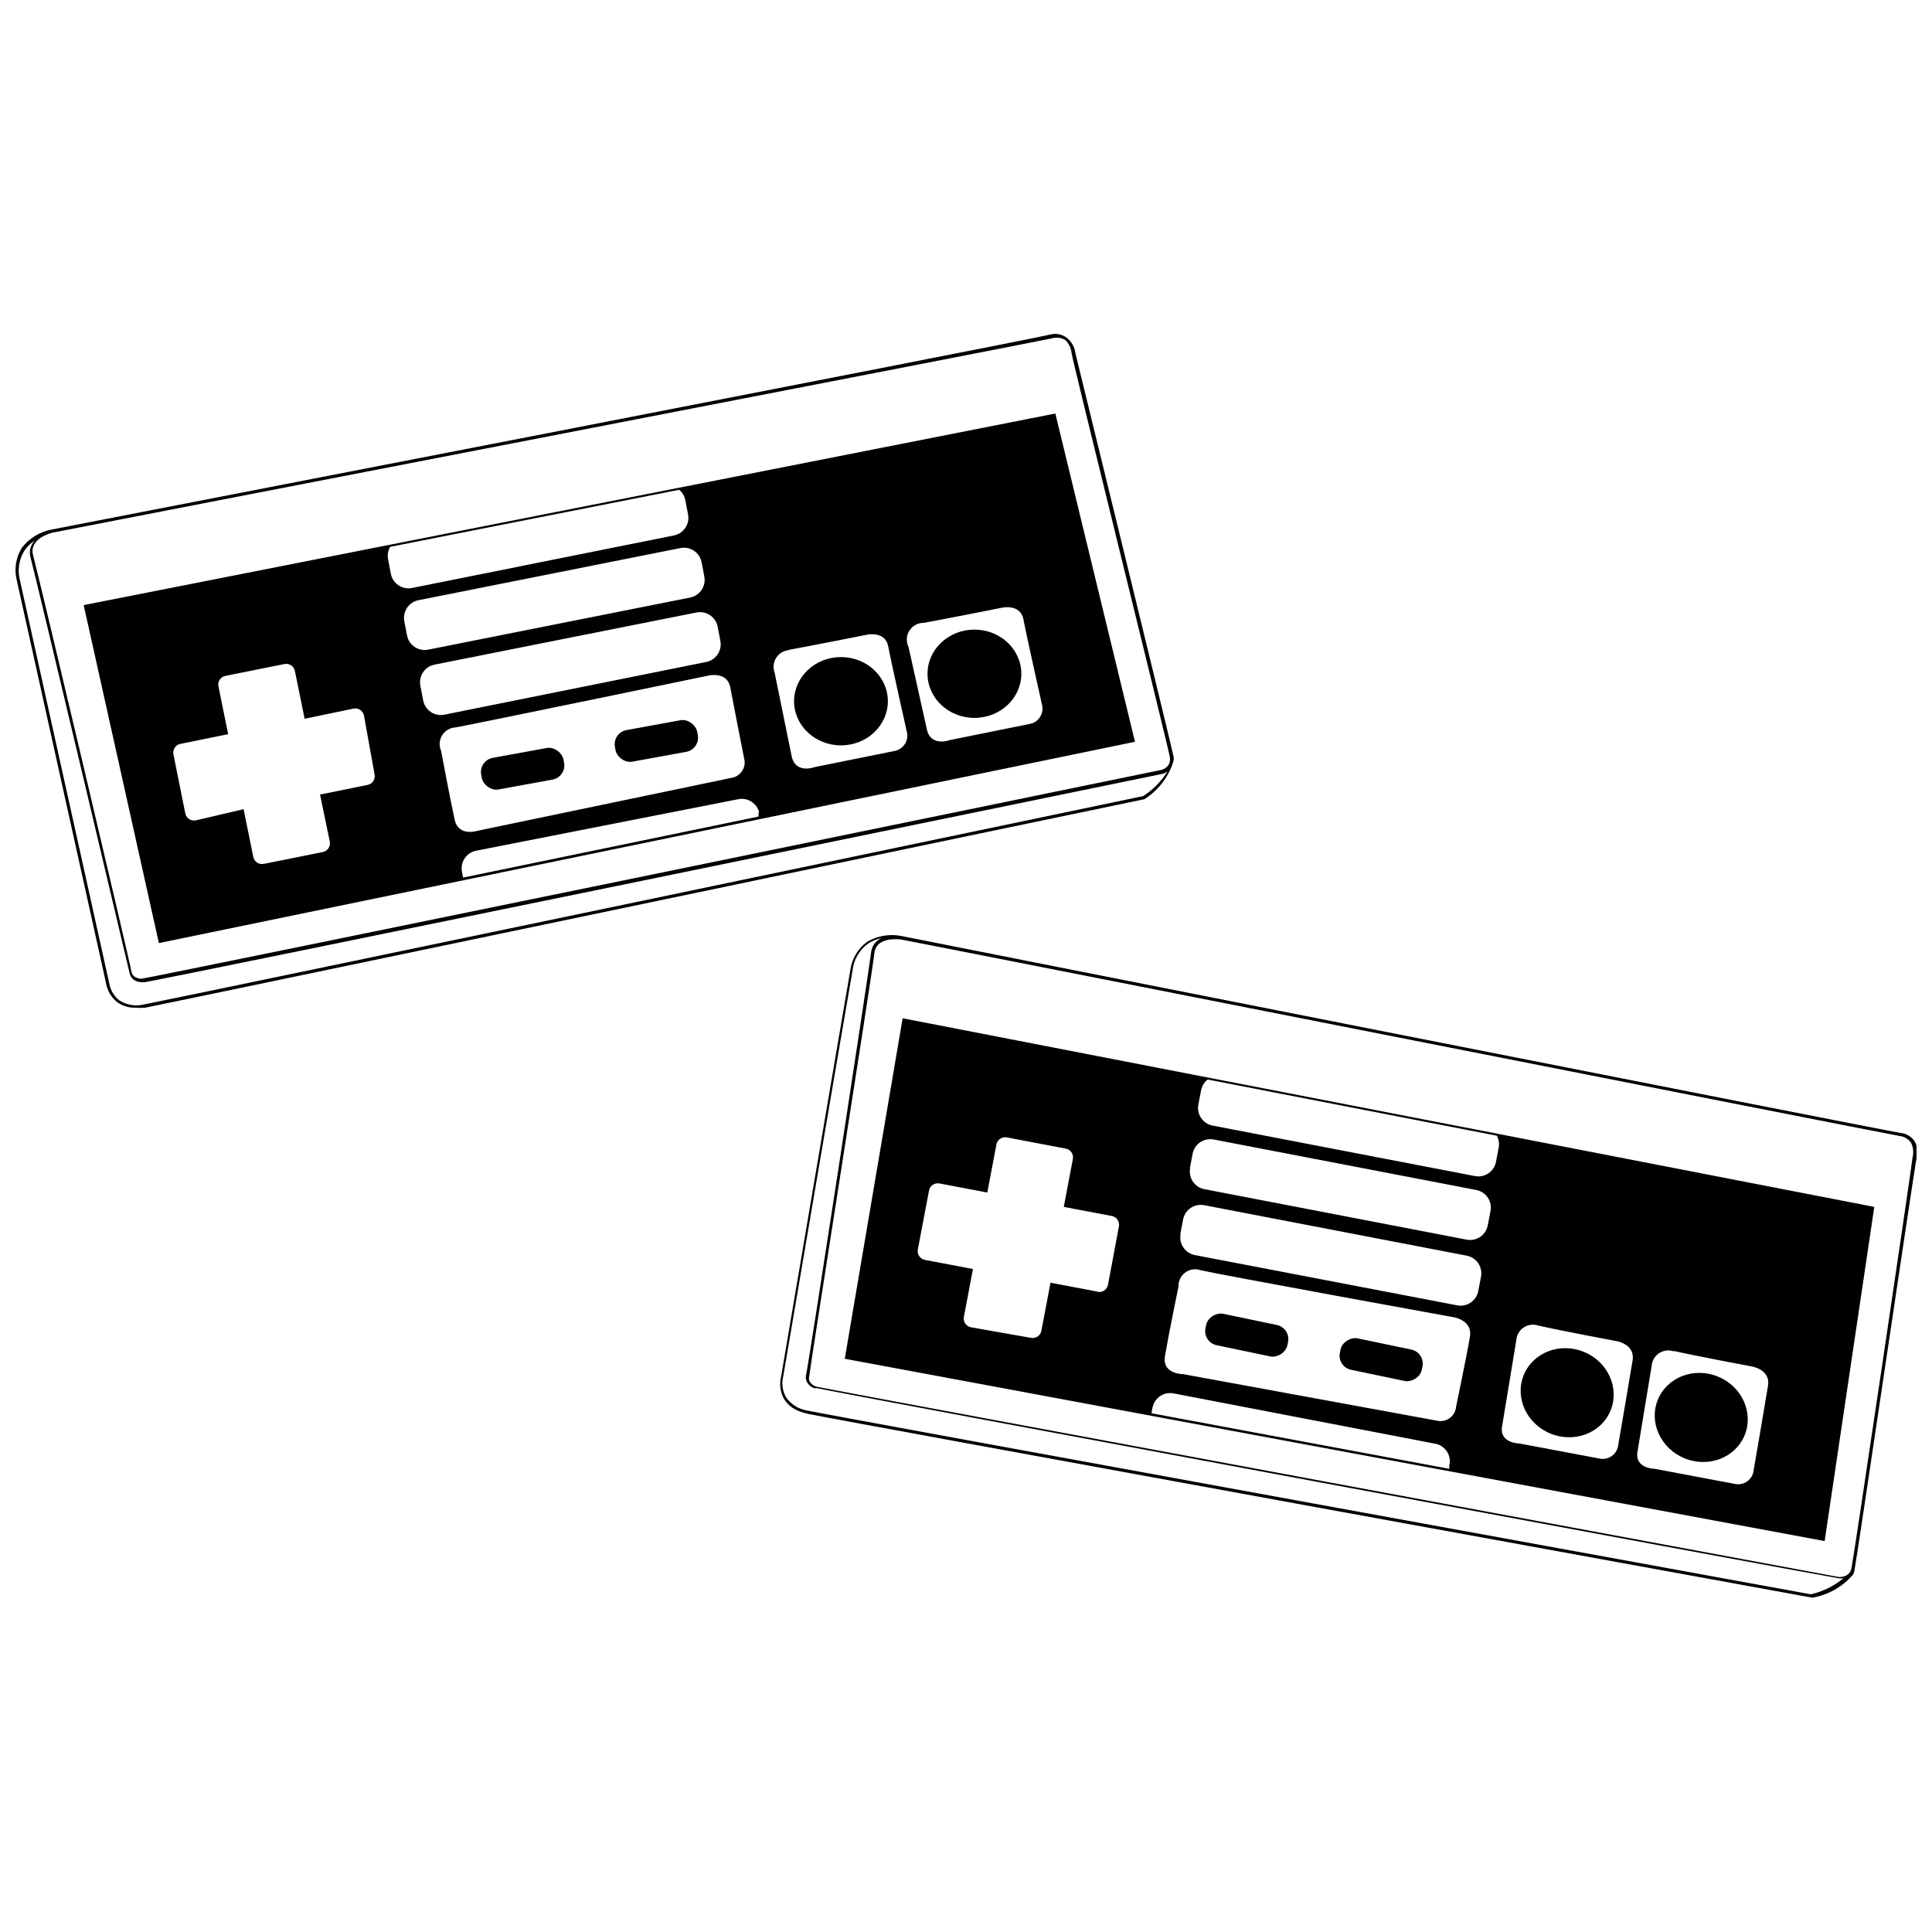
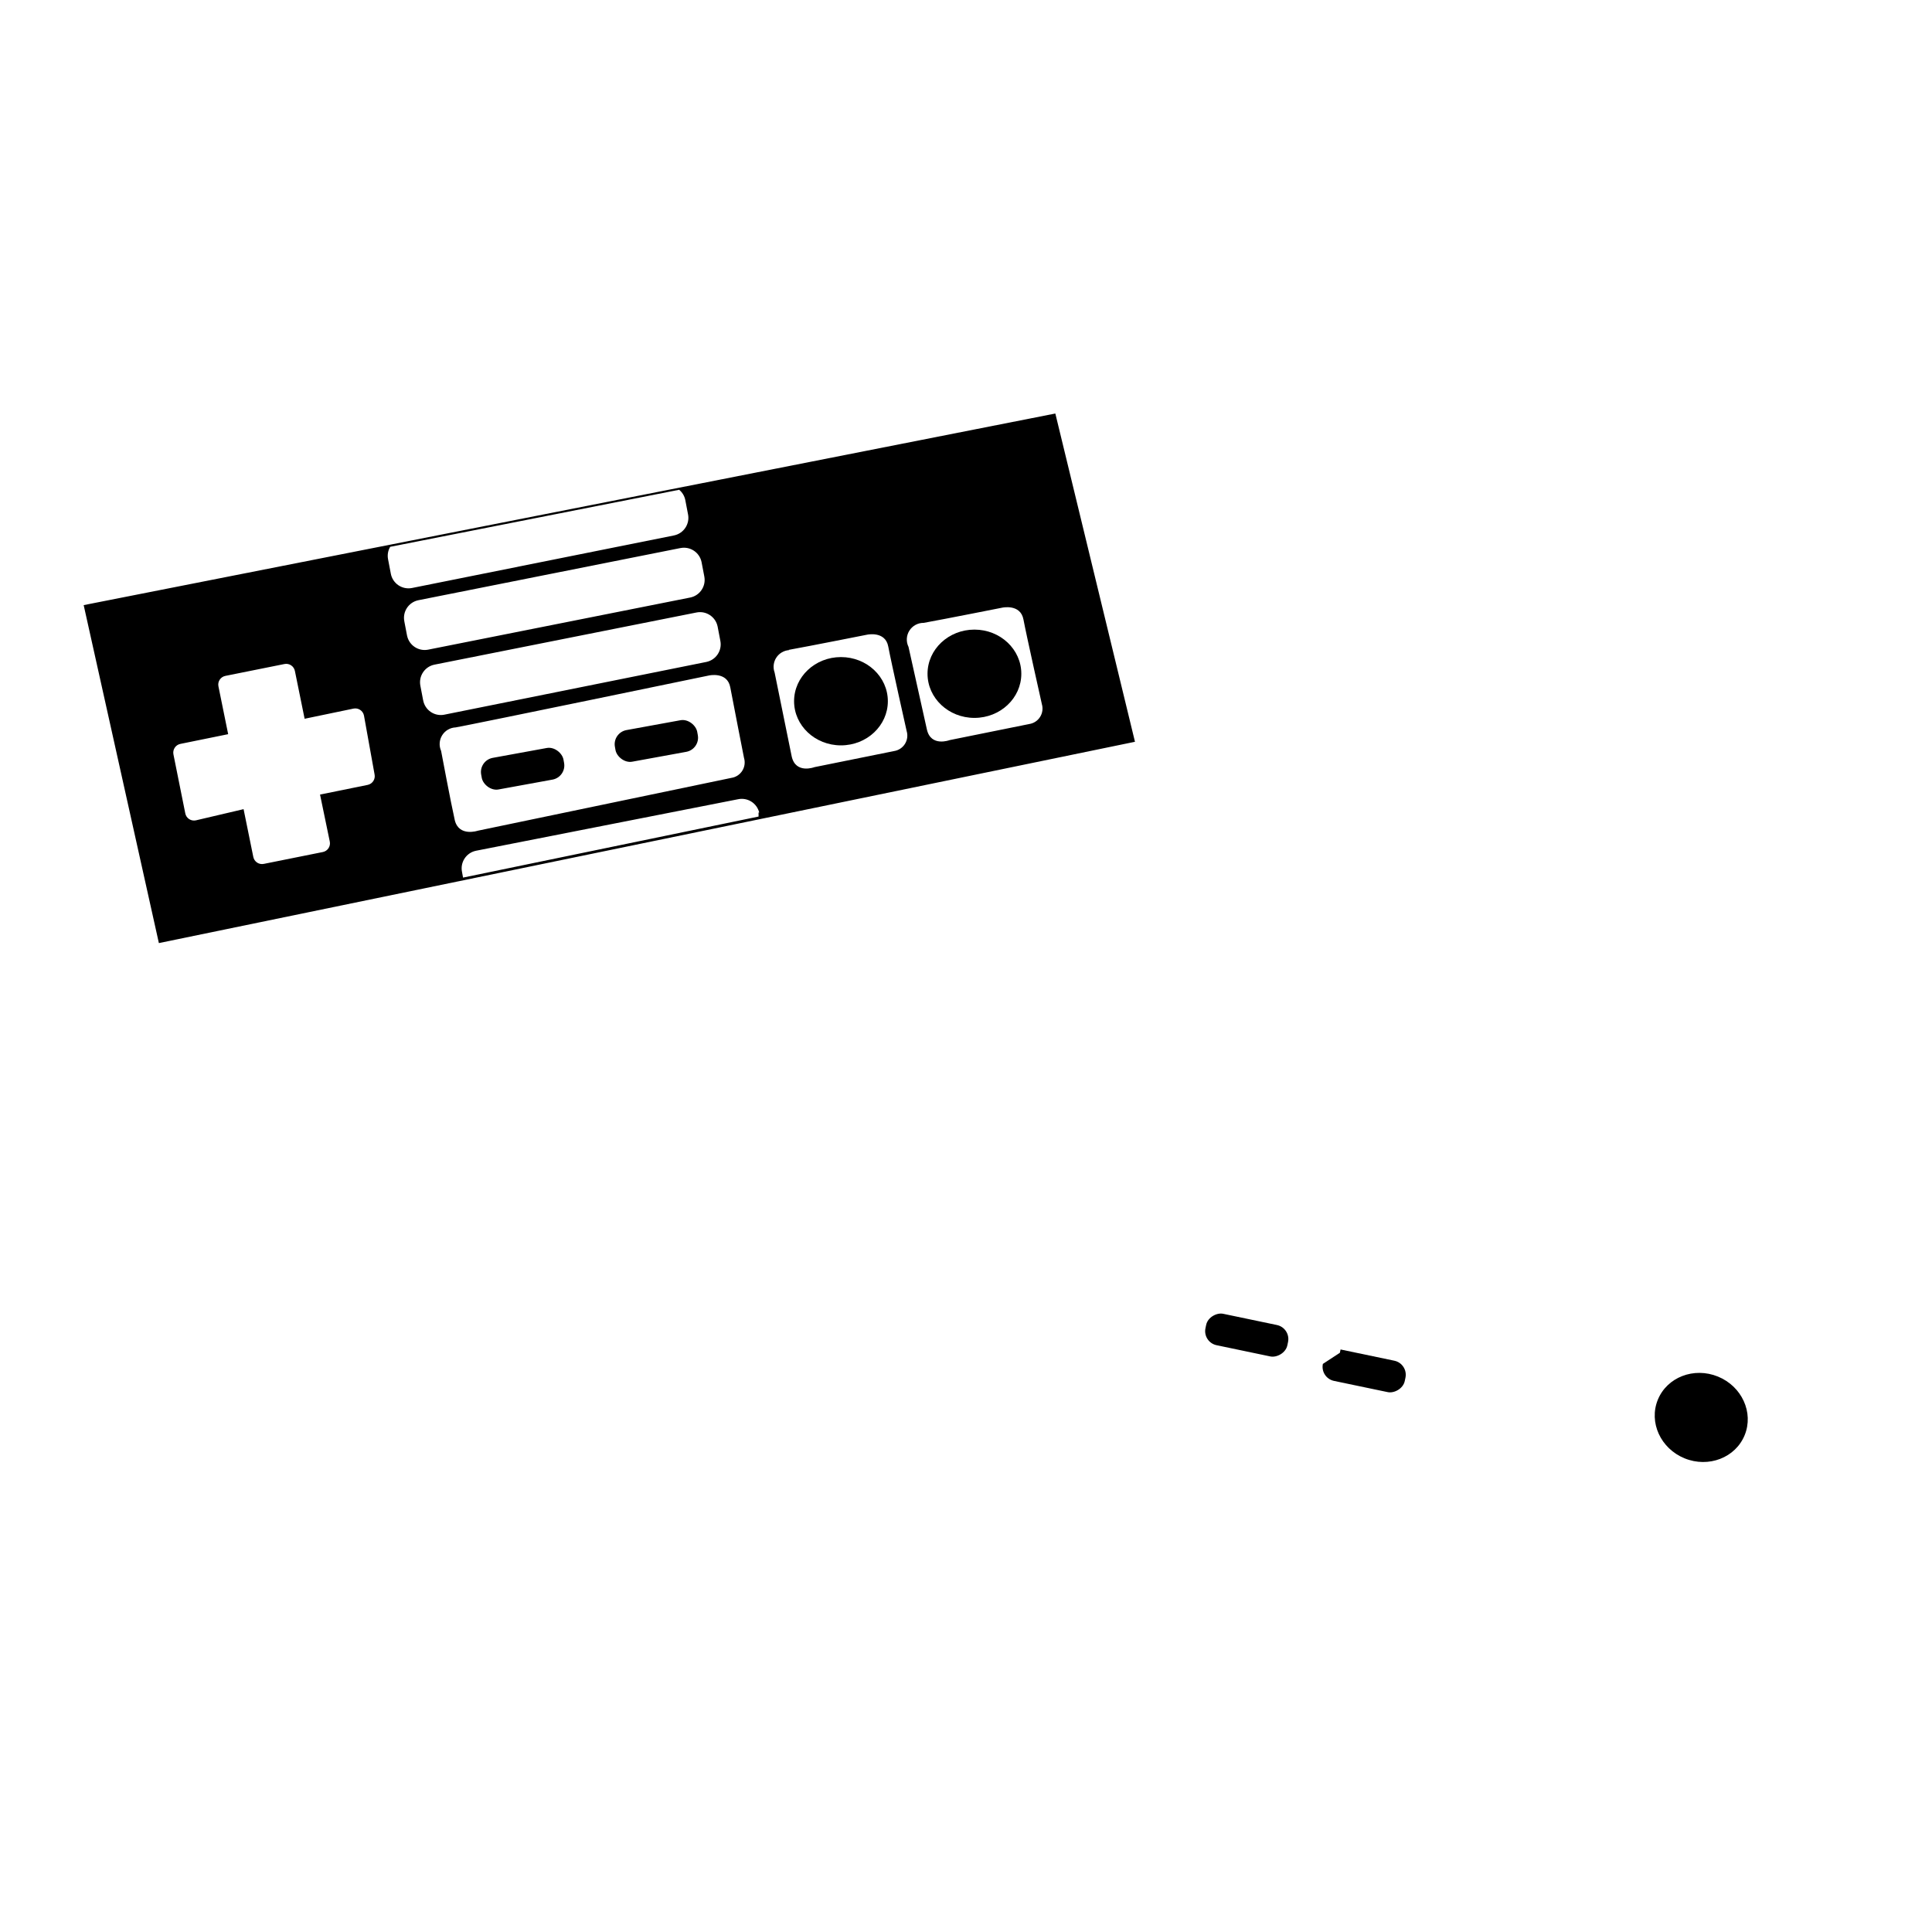
<svg xmlns="http://www.w3.org/2000/svg" width="800px" height="800px" version="1.1" viewBox="144 144 512 512">
  <defs>
    <clipPath id="b">
-       <path d="m350 391h301.9v177h-301.9z" />
-     </clipPath>
+       </clipPath>
    <clipPath id="a">
-       <path d="m148.09 232h307.91v180h-307.91z" />
-     </clipPath>
+       </clipPath>
  </defs>
  <g clip-path="url(#b)">
    <path d="m635.5 559.85c0.562-2.519 15.562-104.62 16.402-108.88 0.418-1.523 0.238-3.144-0.504-4.535-0.848-1.238-2.199-2.035-3.695-2.184-5.598-0.895-262.09-51.613-264.67-52.172-3.156-0.664-6.449-0.125-9.234 1.512-2.488 1.828-4.106 4.606-4.481 7.668-1.961 11.195-18.305 107.48-18.305 107.48-0.527 2.039-0.246 4.207 0.785 6.043 0.938 1.473 2.336 2.594 3.973 3.191 0.781 0.316 1.586 0.559 2.41 0.73 8.902 1.848 263.55 48.254 266.12 48.703l-0.004-0.004c4.211-0.723 8.035-2.902 10.805-6.156 0.227-0.434 0.363-0.91 0.391-1.398zm11.867-114.81c1.238 0.125 2.359 0.777 3.082 1.789 0.598 1.215 0.738 2.609 0.391 3.918 0 1.062-15.617 106.36-16.18 108.88-0.559 2.519-3.305 2.297-3.359 2.297-2.688-0.504-267.47-49.652-270.66-50.383-0.961-0.156-1.781-0.789-2.184-1.68-0.109-0.383-0.109-0.789 0-1.176 0-1.062 16.793-107.25 17.242-111.96s6.66-3.75 7.055-3.75c3.637 0.617 259.29 51.164 264.61 52.062zm-23.453 121.47c-5.598-1.062-257.17-46.855-266.01-48.703-2.269-0.359-4.293-1.633-5.598-3.523-0.961-1.703-1.223-3.711-0.727-5.602 0 0 16.348-96.059 18.359-107.54 0.312-2.848 1.82-5.43 4.144-7.109 1.07-0.695 2.269-1.168 3.523-1.398-1.516 0.641-2.566 2.059-2.742 3.695-0.559 4.758-16.793 110.89-17.242 111.96-0.164 0.703-0.066 1.441 0.281 2.07 0.422 0.703 1.074 1.238 1.848 1.512h0.727c3.246 0.84 259.8 48.535 270.77 50.383 0.43 0.055 0.859 0.055 1.289 0-2.504 2.066-5.457 3.523-8.621 4.254z" />
  </g>
-   <path d="m499.08 502.5 0.184-0.875c0.43-2.059 2.836-3.297 4.504-2.949l14.246 2.977c2.059 0.43 3.379 2.445 2.949 4.504l-0.184 0.875c-0.43 2.059-2.836 3.297-4.504 2.949l-14.246-2.977c-2.059-0.43-3.379-2.445-2.949-4.504z" />
+   <path d="m499.08 502.5 0.184-0.875l14.246 2.977c2.059 0.43 3.379 2.445 2.949 4.504l-0.184 0.875c-0.43 2.059-2.836 3.297-4.504 2.949l-14.246-2.977c-2.059-0.43-3.379-2.445-2.949-4.504z" />
  <path d="m463.46 495.99 0.184-0.875c0.43-2.059 2.836-3.297 4.504-2.949l14.246 2.977c2.059 0.43 3.379 2.445 2.949 4.504l-0.184 0.875c-0.43 2.059-2.836 3.297-4.504 2.949l-14.246-2.977c-2.059-0.43-3.379-2.445-2.949-4.504z" />
  <path d="m599.26 508.8c6.356 2.59 9.535 9.539 7.098 15.523-2.438 5.984-9.562 8.738-15.922 6.152-6.356-2.59-9.535-9.539-7.098-15.523s9.562-8.738 15.922-6.152" />
-   <path d="m563.73 502.25c6.356 2.59 9.535 9.539 7.098 15.523-2.434 5.984-9.562 8.738-15.922 6.148-6.356-2.586-9.535-9.535-7.098-15.52s9.566-8.738 15.922-6.152" />
-   <path d="m627.55 552.4 13.156-88.559-257.5-49.992-15.336 90.238zm-39.969-50.383c5.598 1.289 20.824 4.141 20.824 4.141s4.812 0.84 4.141 5.039-3.805 22.391-3.805 22.391v0.004c-0.109 1.195-0.738 2.281-1.715 2.981-0.977 0.699-2.211 0.938-3.379 0.656l-21.105-3.973s-5.598 0-4.535-4.871l3.695-22.391h0.004c0.094-1.379 0.828-2.629 1.98-3.387s2.594-0.934 3.894-0.477zm-35.883-6.719c5.598 1.289 20.824 4.141 20.824 4.141s4.812 0.84 4.141 5.039c-0.672 4.199-3.805 22.391-3.805 22.391v0.004c-0.109 1.195-0.738 2.285-1.715 2.981-0.977 0.699-2.211 0.938-3.379 0.656l-21.105-3.973s-5.598 0-4.535-4.871l3.695-22.391h0.004c0.062-1.398 0.781-2.68 1.941-3.465 1.156-0.781 2.617-0.973 3.934-0.512zm-23.625 36.891v1.062l-78.93-14.723 0.281-1.512 0.004 0.004c0.242-1.242 0.969-2.336 2.019-3.039s2.336-0.961 3.578-0.711l69.582 13.379h-0.004c2.469 0.609 4.019 3.047 3.527 5.539zm-93.262-45.902-12.422-2.352-2.406 12.707c-0.109 0.617-0.461 1.168-0.977 1.523-0.516 0.359-1.152 0.496-1.77 0.383l-15.895-2.801c-0.617-0.109-1.168-0.461-1.523-0.977-0.359-0.512-0.496-1.148-0.383-1.766l2.406-12.707-12.707-2.406c-0.617-0.109-1.164-0.461-1.52-0.977-0.359-0.516-0.496-1.152-0.383-1.77l2.969-15.617c0.109-0.617 0.461-1.164 0.973-1.523 0.516-0.355 1.152-0.492 1.77-0.379l12.707 2.406 2.406-12.707c0.109-0.617 0.461-1.164 0.977-1.523 0.516-0.355 1.152-0.492 1.766-0.379l15.617 2.969 0.004-0.004c0.617 0.109 1.164 0.461 1.523 0.977 0.355 0.516 0.492 1.152 0.379 1.77l-2.406 12.707 12.707 2.406c0.617 0.109 1.164 0.461 1.523 0.973 0.355 0.516 0.492 1.152 0.379 1.77l-2.91 15.562c-0.281 1.266-1.531 2.07-2.801 1.793zm26.762-49.539 0.727-3.805 0.004-0.004c0.207-1.133 0.824-2.148 1.734-2.856l76.637 14.891h-0.004c0.527 0.957 0.707 2.062 0.504 3.137l-0.727 3.805c-0.242 1.242-0.969 2.336-2.019 3.039-1.051 0.703-2.34 0.961-3.578 0.711l-69.527-13.379c-2.555-0.508-4.227-2.977-3.75-5.539zm-2.238 16.793 0.727-3.805v-0.004c0.246-1.238 0.973-2.332 2.023-3.035 1.047-0.703 2.336-0.961 3.574-0.715l69.582 13.379c1.242 0.246 2.336 0.973 3.039 2.019 0.703 1.051 0.961 2.34 0.711 3.578l-0.727 3.805v0.004c-0.242 1.238-0.969 2.332-2.019 3.035-1.051 0.703-2.336 0.961-3.578 0.715l-69.523-13.379c-2.559-0.508-4.231-2.981-3.754-5.543zm-2.519 17.41 0.727-3.805v-0.004c0.246-1.238 0.973-2.332 2.023-3.035 1.051-0.703 2.336-0.961 3.578-0.715l69.582 13.379h-0.004c1.242 0.242 2.336 0.969 3.039 2.019s0.961 2.34 0.715 3.578l-0.727 3.805-0.004 0.004c-0.242 1.238-0.969 2.332-2.019 3.035-1.051 0.703-2.336 0.961-3.578 0.715l-69.523-13.324c-2.559-0.508-4.231-2.981-3.754-5.543zm-4.086 32.41c0.785-4.758 3.582-18.418 3.582-18.418-0.051-1.469 0.633-2.867 1.82-3.731 1.191-0.867 2.731-1.082 4.113-0.578 5.598 1.289 67.176 12.484 67.176 12.484s4.812 0.84 4.141 5.039c-0.672 4.199-3.695 18.695-3.695 18.695h0.004c-0.113 1.195-0.742 2.281-1.719 2.981-0.977 0.699-2.211 0.938-3.379 0.656l-67.176-12.316c0.004 0-5.652 0.059-4.867-4.699z" />
  <g clip-path="url(#a)">
-     <path d="m455.03 344.61c-0.504-2.742-25.023-102.78-26.031-106.98-0.184-1.574-0.965-3.019-2.184-4.031-1.246-0.992-2.879-1.344-4.422-0.953-5.094 1.344-262.04 51.164-264.61 51.668-3.18 0.574-6.035 2.309-8.004 4.871-1.621 2.629-2.09 5.809-1.289 8.789l23.566 106.36c0.297 2.078 1.379 3.961 3.023 5.262 1.438 1.02 3.168 1.531 4.926 1.457 0.82 0.074 1.645 0.074 2.465 0 8.902-1.734 262.32-54.805 264.78-55.25 3.582-2.25 6.273-5.672 7.613-9.688 0.164-0.484 0.223-1 0.168-1.508zm-32.246-110.95c1.211-0.363 2.519-0.18 3.582 0.504 0.934 0.93 1.508 2.16 1.625 3.473 0 1.062 25.582 104.23 26.031 106.98s-2.184 3.414-2.238 3.414c-2.688 0.559-266.46 54.805-269.76 55.25h-0.004c-0.961 0.23-1.973-0.047-2.688-0.727-0.262-0.301-0.438-0.672-0.504-1.066 0-0.895-24.742-105.63-26.027-110.22-1.289-4.59 4.758-5.988 5.094-6.102 3.75-0.781 259.57-50.324 264.89-51.5zm24.238 121.3c-5.598 1.176-255.82 53.516-264.72 55.195v0.004c-2.289 0.605-4.731 0.223-6.719-1.066-1.461-1.191-2.422-2.891-2.688-4.758l-23.566-106.36c-0.77-2.75-0.34-5.699 1.176-8.117 0.73-1.051 1.664-1.945 2.742-2.629-1.16 1.152-1.609 2.844-1.176 4.422 1.289 4.59 26.031 109.16 26.254 110.17l0.004-0.004c0.121 0.711 0.5 1.348 1.062 1.793 0.648 0.473 1.438 0.707 2.238 0.672h0.785c3.305-0.391 258.9-53.012 269.88-55.25h-0.004c0.398-0.156 0.777-0.363 1.121-0.617-1.633 2.633-3.832 4.871-6.438 6.551z" />
-   </g>
+     </g>
  <path d="m310.02 337.48 14.316-2.613c2.066-0.379 4.121 1.387 4.43 3.062l0.16 0.883c0.379 2.066-0.992 4.051-3.062 4.43l-14.316 2.613c-2.066 0.379-4.121-1.387-4.43-3.062l-0.16-0.883c-0.379-2.066 0.992-4.051 3.062-4.43z" />
  <path d="m274.58 344.84 14.316-2.613c2.066-0.379 4.121 1.387 4.43 3.062l0.16 0.883c0.379 2.066-0.992 4.051-3.062 4.43l-14.316 2.613c-2.066 0.379-4.121-1.387-4.43-3.062l-0.16-0.883c-0.379-2.066 0.992-4.051 3.062-4.43z" />
  <path d="m414.66 322.55c0 6.461-5.562 11.699-12.426 11.699s-12.43-5.238-12.43-11.699c0-6.461 5.566-11.699 12.43-11.699s12.426 5.238 12.426 11.699" />
  <path d="m379.29 329.83c0 6.461-5.562 11.699-12.426 11.699s-12.426-5.238-12.426-11.699 5.562-11.699 12.426-11.699 12.426 5.238 12.426 11.699" />
  <path d="m444.78 340.58-21.105-86.992-257.5 50.773 19.93 89.566zm-55.977-31.516c5.598-1.008 20.824-4.031 20.824-4.031s4.812-1.062 5.598 3.137c0.785 4.199 4.871 22.391 4.871 22.391h-0.004c0.355 1.152 0.191 2.406-0.457 3.43-0.645 1.023-1.703 1.711-2.902 1.887l-21.047 4.254s-4.981 1.902-6.047-2.801l-4.871-21.887h0.004c-0.684-1.379-0.598-3.016 0.223-4.32 0.824-1.301 2.266-2.082 3.809-2.059zm-35.828 7.164c5.598-1.008 20.824-4.031 20.824-4.031s4.812-1.062 5.598 3.137c0.785 4.199 4.871 22.391 4.871 22.391 0.355 1.156 0.188 2.41-0.457 3.43-0.645 1.023-1.707 1.711-2.902 1.887l-21.047 4.254s-4.981 1.902-6.047-2.801l-4.535-22.277c-0.48-1.309-0.312-2.766 0.445-3.934 0.762-1.168 2.027-1.906 3.418-2zm-7.949 43.105v1.062l-78.312 16.176-0.281-1.512c-0.516-2.562 1.133-5.062 3.695-5.598l69.469-13.656c2.512-0.527 4.988 1.031 5.598 3.523zm-103.56-7.336-12.652 2.574 2.578 12.43c0.133 0.617 0.012 1.258-0.336 1.785-0.348 0.527-0.895 0.891-1.512 1.012l-15.617 3.137c-0.617 0.133-1.262 0.008-1.789-0.336-0.523-0.348-0.891-0.895-1.012-1.512l-2.574-12.652-12.652 2.969c-0.617 0.129-1.258 0.008-1.785-0.34-0.527-0.344-0.891-0.891-1.012-1.508l-3.137-15.617c-0.129-0.617-0.008-1.262 0.34-1.789 0.344-0.527 0.891-0.891 1.508-1.012l12.652-2.574-2.574-12.652c-0.133-0.617-0.012-1.262 0.336-1.785 0.348-0.527 0.891-0.891 1.512-1.012l15.617-3.137c0.617-0.133 1.262-0.012 1.785 0.336 0.527 0.348 0.891 0.895 1.012 1.512l2.574 12.652 12.934-2.688c0.617-0.133 1.262-0.012 1.785 0.336 0.527 0.348 0.891 0.891 1.012 1.512l2.801 15.562c0.277 1.266-0.523 2.519-1.793 2.797zm6.102-55.98-0.727-3.805c-0.223-1.133-0.023-2.309 0.559-3.301l76.578-15.113 0.004-0.004c0.832 0.684 1.406 1.633 1.621 2.688l0.727 3.805 0.004 0.004c0.516 2.562-1.137 5.062-3.695 5.598l-69.469 13.938c-1.25 0.246-2.543-0.02-3.598-0.734-1.051-0.715-1.773-1.82-2.004-3.07zm4.309 16.457-0.727-3.805h0.004c-0.52-2.562 1.133-5.062 3.691-5.598l69.469-13.828 0.004 0.004c2.562-0.52 5.062 1.133 5.598 3.691l0.727 3.805v0.004c0.516 2.562-1.133 5.062-3.695 5.598l-69.523 13.828c-2.547 0.48-5.008-1.16-5.543-3.695zm4.254 17.074-0.727-3.805h0.004c-0.52-2.562 1.133-5.062 3.695-5.598l69.469-13.828c2.562-0.516 5.062 1.137 5.598 3.695l0.727 3.805v0.004c0.516 2.562-1.133 5.062-3.695 5.598l-69.523 13.992c-1.25 0.23-2.535-0.051-3.578-0.777-1.039-0.723-1.746-1.836-1.965-3.082zm8.402 31.855c-1.062-4.703-3.637-18.418-3.637-18.418h-0.004c-0.594-1.34-0.488-2.887 0.285-4.129 0.773-1.246 2.113-2.027 3.578-2.086 5.598-1.008 67.176-13.77 67.176-13.77s4.812-1.062 5.598 3.137 3.637 18.695 3.637 18.695c0.355 1.156 0.191 2.41-0.457 3.43-0.645 1.023-1.703 1.711-2.902 1.887l-67.176 13.996c0.004 0-4.981 1.68-6.098-2.742z" />
</svg>